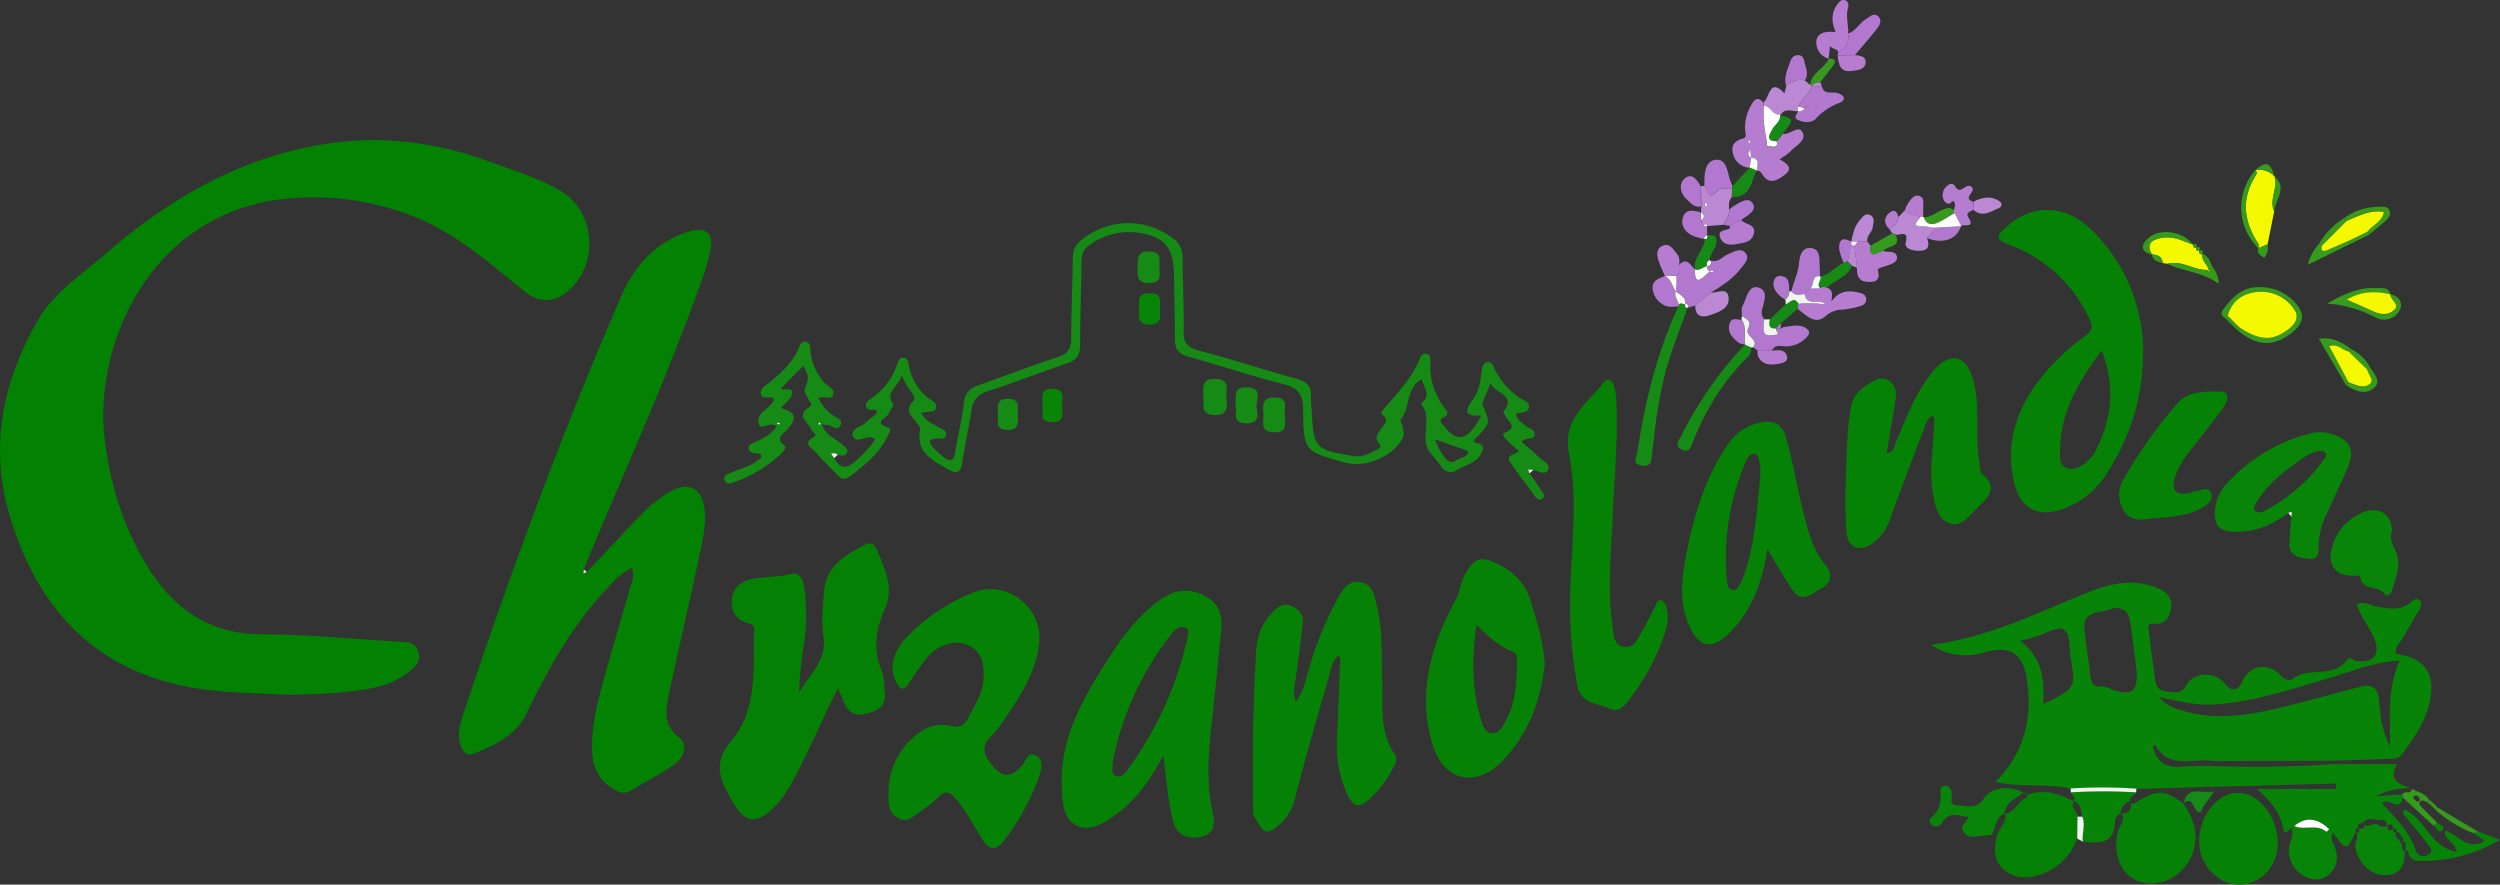
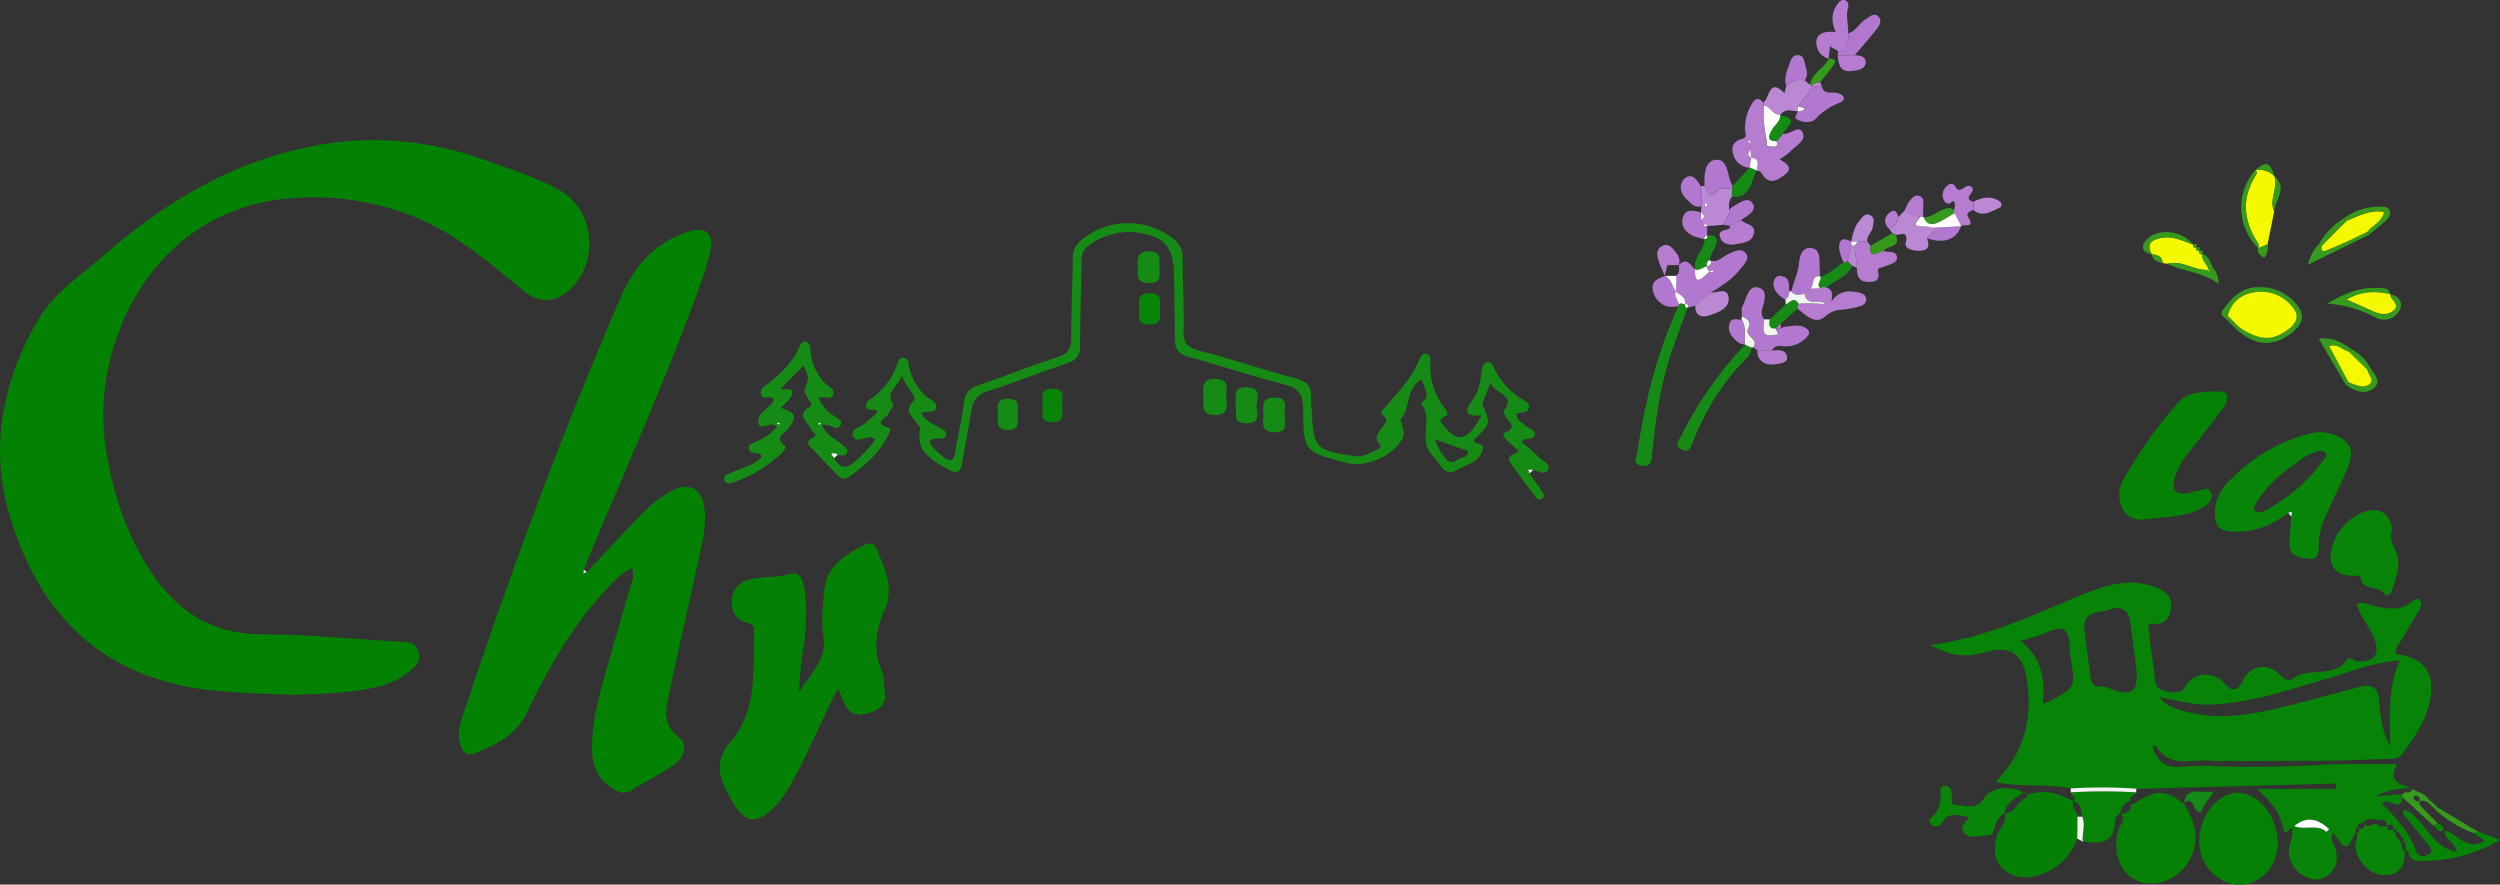
<svg xmlns="http://www.w3.org/2000/svg" width="195" height="69" fill="none">
  <rect width="100%" height="100%" fill="#333333" stroke="none" />
  <g clip-path="url(#a)">
    <path d="M22.808 54.2c-2.932-.136-5.255-.152-7.551-.525C7.454 52.406 2.966 47.525.783 40.32-.841 34.96.17 29.852 2.908 25.053c1.278-2.231 3.454-3.624 5.34-5.263 4.942-4.295 10.467-7.497 17.07-8.553 4.45-.71 8.763-.152 12.949 1.402 1.819.674 3.696 1.238 5.396 2.206 2.865 1.633 3.107 6.001.453 8.01-1.012.765-2.165.717-3.186-.106-2.993-2.428-5.867-4.993-9.652-6.225a21.21 21.21 0 0 0-9.5-.962C11.45 16.94 7.292 27.214 8.17 34.277c.432 3.481 1.42 6.79 3.263 9.798 2.045 3.338 4.827 5.4 9.022 5.402 3.617 0 7.231.383 10.848.586.572.03 1.067 0 1.309.753.241.753-.138 1.09-.55 1.448-1.456 1.275-3.297 1.517-5.113 1.706-1.574.173-3.167.182-4.14.23ZM45.773 44.621c1.415-1.5 2.819-3.01 4.253-4.495a10.155 10.155 0 0 1 2.18-1.745c1.473-.86 2.553-.343 2.751 1.35.126 1.135-.113 2.261-.348 3.363-.77 3.627-1.624 7.24-2.388 10.866-.266 1.266-.63 2.523.777 3.588.648.489.366 1.563-.398 2.082-1.104.75-2.293 1.372-3.44 2.064a1.073 1.073 0 0 1-1.143-.06c-1.241-.647-1.795-1.71-1.835-3.06-.052-2.125.505-4.155 1.077-6.177.636-2.249 1.29-4.492 1.947-6.738.19-.435.22-.923.086-1.378-.69.371-1.3.87-1.8 1.47-2.753 2.873-4.679 6.3-6.385 9.827-.88 1.821-2.427 2.483-4.057 3.175-.758.325-1.015-.261-1.171-.822-.202-.729 0-1.44.217-2.125 3.693-11.048 7.693-21.984 12.349-32.678 1.076-2.47 2.712-4.27 5.35-5.087 1.172-.36 1.86.125 1.645 1.333a18.344 18.344 0 0 1-.85 2.896c-2.586 7.208-5.745 14.192-8.701 21.261-.122.304-.235.607-.355.91l-.036.304.275-.124Z" fill="#038103" />
    <path d="M182.03 59.603h4.941c-.749 1.363.266 1.578 1.135 1.894h.021a5.26 5.26 0 0 0-2.804.607l2.079-.146a.518.518 0 0 0 0 .222c-.171 1.296-1.122-.091-1.602.473 1.034 1.15 2.162 2.216 2.642 3.734a.624.624 0 0 0 .388.361.64.64 0 0 0 .529-.058c.575-.282.141-.643-.031-.883-.501-.683-1.07-1.317-1.592-1.985-.147-.188-.502-.38-.153-.665 1.559.698 1.953 2.89 4.042 3.296-.162-.84-.997-.94-.918-1.675 1.046.33 1.728 1.62 3.095.81l-.918-.646.434-.08 1.688.644a11.737 11.737 0 0 1-6.399 1.64.77.77 0 0 1-.731-.543c.028-.174-.061-.25-.223-.265v.018l-.024-.689-.187-.285c-.217-.121-.19-.5-.529-.492.034-.194-.037-.285-.241-.237-.031-.33-.159-.464-.474-.236h-.016c0-.55-.385-.474-.73-.47-.346.002-.829-.24-1.113.236l.024-.015c-.254.079-.611.09-.382.513l.018-.025c-.305-.145-.263.092-.269.265l.019-.028c-.728 1.494-.728 1.494-1.771.061l-.305-.285c-.844-.786-1.734-1.072-2.725-.246l-.189.188c-.22-.07-.495.829-.685-.06-.245-1.133-.902-2.037-2.036-3.012h6.157v-.422l-15.556.413a38.569 38.569 0 0 0-5.13-.015c-1.899-.437-3.877-.07-5.87-.525 2.314-2.298 2.916-5.054 2.446-8.07-.306-2.004-1.392-2.602-3.321-2.028-1.428.425-2.751.252-4.179-.59 4.415-.558 8.184-2.427 12.055-4.009 1.835-.737 3.614-1.214 5.54-.47.755.288 1.281.765 1.162 1.62-.104.741-.489 1.3-1.367 1.215-.51-.049-.397.28-.367.537.159 1.32.329 2.635.508 3.946.08.607.55.777 1.049.828.498.052 1.009.131 1.351-.5.575-1.06 2.214-1.126 2.981-.183.569.699 1.049.644 1.428-.17.587-1.247 1.984-1.48 2.959-.437.306.34.704.456.954.261 1.254-.974 3.195.025 4.253-1.499.205-.303.496.118.771.137 1.33.09 1.816-.532 1.333-1.76-.364-.93-1.086-1.688-1.352-2.7.591-.254 1.049.12 1.529.198.917.152 1.859.355 2.672-.328.196-.163.401-.373.63-.212.278.191.196.504.046.762-.422.731-.871 1.45-1.284 2.191-.229.407-.657.74-.553 1.29 2.21.243 3.121 1.54 2.629 3.758-.339 1.536-1.223 2.79-2.14 4.034-.306.4-.694.367-1.092.382-1.421.055-2.843.097-4.28.143l-9.322.027c-1.56-.267-3.461.701-4.562-1.241 0-.019-.144.036-.211.054.284 1.257 1.049 1.779 2.348 1.624.73-.052 1.461-.069 2.192-.048 3.196.115 6.395.066 9.585-.15Zm4.391-1.396c.03-2.362-.223-4.529.758-6.678-1.999.091-3.724.835-5.503 1.357-3.03.892-6.023 1.927-9.225 2.073-1.305.06-2.549-.304-4.023-.583.569.729 1.223.871 1.807 1.053 2.372.72 4.754.431 7.099-.109 2.25-.519 4.47-1.162 6.708-1.736.917-.237 1.462 0 1.529 1.068.101 1.142.196 2.301.85 3.555Zm-19.763-5.913c-.144-1.096-.306-2.45-.505-3.8-.131-.953-.835-1.26-1.587-.962-.752.297-2.14.06-1.978 1.557.129 1.199.306 2.389.459 3.584.064.501.137.938.853.88.336-.024.691.189 1.039.304 1.364.4 1.813.067 1.719-1.563Zm-7.286 2.629c2.528-1.242 2.55-1.245 2.14-3.597-.138-.78.043-1.879-.578-2.237-.446-.255-1.394.346-2.119.561l-1.223.343c1.728 1.324 1.89 3.023 1.771 4.93h.009Z" fill="#078307" />
    <path d="M65.362 53.7c-1.382 2.628-2.376 5.235-3.776 7.645a7.403 7.403 0 0 1-1.587 1.98c-1.046.882-1.899.737-2.62-.402-.236-.376-.45-.764-.66-1.156-.737-1.366-.893-2.547.28-3.928 2.14-2.504 1.704-5.685 1.835-8.683.025-.529-.459-.51-.758-.638-.792-.346-1.064-.938-.985-1.751.02-.367.161-.717.402-.995.242-.279.57-.47.931-.544 1.052-.303 2.14-.152 3.235-.455.856-.24 1.052.728 1.116 1.396a16.64 16.64 0 0 1-.073 4.107 29.349 29.349 0 0 0-.373 3.739c.795-1.396 2.189-2.51 1.902-4.38-.18-1.171-.046-2.34.045-3.505.16-1.98 1.636-2.839 3.186-3.643.523-.27.804.067.957.434.612 1.482 1.336 2.953.581 4.626-.7 1.56-.917 3.141-.217 4.796.214.497.156 1.107.232 1.666.141 1.065-.574 1.42-1.406 1.648-.832.228-1.437-.021-1.767-.844-.135-.328-.284-.658-.48-1.114Z" fill="#048104" />
    <path d="m119.298 36.914.966 1.394c.147.212.281.437 0 .607-.205.127-.388 0-.517-.176-.648-.88-1.314-1.745-1.929-2.647-.446-.653.376-.583.636-.91-.306-.286-.611-.556-.896-.83-.177-.166-.443-.497-.223-.585 1.15-.446.266-.91.061-1.357-.052-.109-.159-.282-.119-.328 1.07-1.299-.755-1.39-1.006-2.215-.186.452-.376.91-.556 1.363-.043.109-.107.252-.071.343.593 1.41.612 1.41-.351 2.428-.208.224-.645.452.052.607.223.045.382.2.324.425-.257 1.026-1.245 1.171-1.994 1.608a.859.859 0 0 1-1.268-.252 7.78 7.78 0 0 0-.673-.856c-1.189-1.162.134-2.868-.917-4.052.917-.625.195-1.265.088-1.903-1.281.686-.862 2.21-1.651 3.145-.085.103.453.926.123 1.517-.737 1.348-2.853 2.27-4.373 1.861-3.268-.88-3.329-.88-3.363-4.21 0-1.187-.428-1.65-1.559-1.936-2.476-.629-4.892-1.445-7.365-2.125-.75-.21-1.077-.58-1.073-1.354 0-1.696-.046-3.39-.074-5.087-.037-2.124-.767-2.956-2.846-3.247a5.247 5.247 0 0 0-3.798 1.007c-.504.35-.562.829-.568 1.375-.03 2.125-.11 4.283-.11 6.423 0 .768-.288 1.15-1.025 1.396-2.076.692-4.112 1.518-6.194 2.176-.832.267-1.144.735-1.263 1.518-.202 1.354-.51 2.695-.712 4.049-.11.747-.431.926-1.055.552-1.223-.728-2.626-1.335-2.213-3.196.027-.133-.2-.303-.306-.48-.306-.515-1.04-.852-.227-1.69.337-.343-.611-1.062-.917-2.006-.287.971-1.357 1.296-.654 2.282.07.097-.288.45-.37.71-.107.346-1.3.702 0 1.102.278.088 0 .492-.12.74-.663 1.303-1.748 2.201-2.898 3.054-.446.328-.727.176-1.036-.158-.554-.591-1.144-1.153-1.673-1.766-.278-.325-1.042-.656-.088-1.156.306-.155-.138-.356-.208-.547-.211-.589-1.312-1.117-.098-1.82.23-.134-.083-.429-.168-.638-.086-.21-.355-.456-.233-.774.325-.862.322-.862-.131-1.767l-1.746 1.758c.083.248 1.095-.225.844.522-.131.385-.556.674-.85 1.013 1.18.37 1.281.695.569 1.621-.306.383-1.12.692-.245 1.342.14.106-.122.43-.306.607a10.41 10.41 0 0 1-3.607 2.2c-.27.094-.612.25-.768-.07-.232-.449.248-.537.496-.652.804-.367 1.709-.537 2.348-1.214-.025-.389-.349-.243-.548-.304-.198-.06-.4-.118-.44-.349-.055-.321.214-.382.431-.485.645-.304 1.297-.607 1.737-1.233-.477-.5-1.263.389-1.407-.267-.19-.844.918-1.123 1.202-1.845-.205-.44-.978.142-1.021-.498-.034-.461.45-.64.746-.892.899-.768 1.767-1.551 2.235-2.674.088-.213.196-.498.492-.459.367.046.376.395.395.659a4.212 4.212 0 0 0 1.06 2.516c.273.304.918.483.685 1.014-.17.404-.74 0-1.11.206a3.04 3.04 0 0 0 1.171 1.381c.257.195.786.334.508.796-.232.385-.575 0-.868-.046-.147-.027-.306-.042-.56-.076.306.89 1.113 1.13 1.645 1.627.165.155.443.28.324.57-.15.371-.474.201-.743.183a.433.433 0 0 0-.51-.079l.238.325c.514.938 1.064.828 1.767.154a9.146 9.146 0 0 0 1.446-1.602 1.44 1.44 0 0 0-.272-.155c-.498-.115-1.223.492-1.449-.064-.272-.652.663-.743 1.021-1.126.27-.303.679-.443.86-.843-.227-.304-.799.081-.878-.407-.061-.383.324-.522.569-.71a5.394 5.394 0 0 0 1.8-2.39c.107-.285.178-.734.575-.676.398.058.355.486.434.795.209.87.679 1.655 1.349 2.252.287.258.853.395.736.86-.116.464-.724.19-1.155.424.33.607.917.829 1.455 1.132.245.14.572.25.468.607-.083.283-.394.234-.63.231-.8 0-.71.328-.306.768.222.235.462.452.719.65.526.415.832.373.945-.377.195-1.275.532-2.531.67-3.812.085-.838.51-1.169 1.222-1.415 2.03-.7 4.03-1.502 6.075-2.155.86-.273 1.08-.707 1.076-1.544 0-2.061.108-4.12.123-6.18a1.741 1.741 0 0 1 .795-1.518 5.709 5.709 0 0 1 6.916-.103 1.781 1.781 0 0 1 .86 1.606c-.001 1.897.115 3.797.075 5.694-.021.947.334 1.299 1.223 1.532 2.51.662 4.984 1.47 7.485 2.159.813.224 1.311.558 1.223 1.472-.003.322.015.645.055.965.15 3.035.247 3.135 3.277 3.624.701.112 1.26-.212 1.835-.507.18-.091.373-.237.162-.461-.434-.459-.101-.795.144-1.166.244-.37.675-.607.107-1.074-.248-.21.14-.492.305-.695.97-1.139 2.006-2.231 2.584-3.643.085-.206.192-.491.504-.437.379.067.352.404.343.674a5.31 5.31 0 0 0 1.076 3.515c.168.222.419.543.061.713-.611.286-.254.504-.04.78 1.031 1.308 1.835 1.099 2.89-.87-1.44.13-1.281-.42-.642-1.279.44-.592.532-1.341.651-2.06.049-.304.046-.72.419-.802.422-.091.498.33.636.607a5.837 5.837 0 0 0 1.914 2.158c.281.2.782.304.724.729-.07.513-.651.352-.993.522.03.485.428.658.715.925s.786.255.715.723c-.07.467-.657.121-1.005.534.458.407.944.798 1.378 1.241.285.289.951.49.639 1.002-.235.386-.743 0-1.131-.045l-.409-.022.131.28Zm-7.368-2.65a4.16 4.16 0 0 0 .853 1.518c.305.41.611.243.941.055.33-.188.762-.182.798-.607 0-.085-.51-.222-.792-.325-.538-.188-1.082-.382-1.8-.64Zm-48.054-1.29c-.015.025-.046.059-.04.077.046.106.107.109.156 0 0-.019-.015-.061-.037-.076-.021-.015-.048 0-.076 0h-.003Zm-3.122.15.089-.089a.735.735 0 0 0-.165-.075c-.018 0-.052.048-.08.075l.156.089Z" fill="#158A15" />
-     <path d="M90.735 58.938c-.917 1.66-1.892 3.224-3.412 4.374-.981.744-2.14 1.618-3.299 1.105-1.158-.513-1.168-2.019-1.204-3.22-.113-3.643 1.63-6.678 3.5-9.61 1.15-1.806 2.404-3.542 4.208-4.82 1.1-.79 2.204-.91 3.418-.304 1.155.583 1.434 1.551 1.308 2.732-.257 2.428-.483 4.893-.752 7.336-.25 2.289-.43 4.553.089 6.854.171.747.171 1.615-.804 1.857-1.156.289-2.043-.182-2.281-1.168-.416-1.673-.529-3.394-.77-5.136Zm-3.974.55c.076.437-.12.834.238 1.016.407.207.704-.136.918-.412a27.503 27.503 0 0 0 4.68-10.238c.062-.286.205-.738-.122-.886-.48-.216-.856.17-1.128.512a23.5 23.5 0 0 0-4.574 10.014l-.012-.006ZM101.073 54.728c.684-.91.776-1.763 1.021-2.543a27.036 27.036 0 0 1 1.999-5.045c.441-.798.884-1.882 1.951-1.748 1.171.146 1.223 1.381 1.437 2.295.388 1.784.26 3.615.33 5.43.077 1.948-.254 3.967.982 5.73.269.389.018.792-.172 1.135a9.338 9.338 0 0 1-1.666 2.228c-.932.91-1.428.792-1.954-.437a9.081 9.081 0 0 1-.715-3.897c.064-2.018.162-4.034.235-6.05 0-.215.123-.46-.119-.685-.535.455-.611 1.126-.773 1.718-.918 3.174-1.835 6.346-2.654 9.545a3.915 3.915 0 0 1-1.67 2.292c-.819.559-1.085-.48-1.446-.947-.186-.243-.107-.701-.113-1.062-.082-3.916 0-7.831.223-11.744.07-1.256.416-2.337 1.352-3.247.425-.413.813-.668 1.379-.443.611.245 1.015.689.917 1.396-.193 1.6-.388 3.199-.633 4.79-.084.43-.054.874.089 1.29ZM69.315 61.682c.01-.802.193-1.593.535-2.32a5.662 5.662 0 0 1 1.45-1.896c.8-.71 1.764-1.11 2.806-.844.832.213 1.144-.106 1.486-.75.495-.928 1.052-1.82 1.122-2.904.07-1.084-.064-2.125-1.223-2.665-.95-.44-2.4 0-3.161.968a20.75 20.75 0 0 0-1.407 1.98c-.47.761-.752.485-1.055-.113-.513-1.014-.232-2.283.829-3.418a14.792 14.792 0 0 1 5.213-3.493c2.587-1.075 5.46 1.162 5.14 3.982-.254 2.24-1.462 4.073-2.691 5.882a7.374 7.374 0 0 1-1.046 1.339c-.831.755-.575 1.435 0 2.176.841 1.093 1.529 1.105 2.446.058.275-.322.388-1.084 1.028-.744.638.34.467.98.305 1.518a18.093 18.093 0 0 1-2.83 5.178c-.551.734-1.092.722-1.606-.094-.688-1.09-1.272-2.25-2.116-3.242-.443-.525-.835-.668-1.373-.088-.402.4-.847.755-1.326 1.06-.55.379-1.083 1-1.835.543-.752-.459-.737-1.2-.69-2.113ZM167.156 27.663a17.029 17.029 0 0 1-2.688 9.042 6.747 6.747 0 0 1-3.668 3.035c-1.835.607-3.156-.048-3.648-1.912-.746-2.835-.052-5.43 1.608-7.791a17.44 17.44 0 0 1 3.883-3.834c.569-.425.63-.747.306-1.38a11.087 11.087 0 0 0-6.164-5.71c-1.183-.455-1.159-.659-.168-1.518 2.067-1.763 4.614-1.605 6.635.453a13.275 13.275 0 0 1 2.937 4.413c.671 1.652 1 3.421.967 5.202Zm-3.22-.343c-1.834 2.507-3.277 4.902-3.253 7.892 0 .461-.076 1.053.474 1.28.551.228 1.119-.054 1.563-.427.283-.228.521-.506.703-.82 1.284-2.461 1.611-5.008.513-7.925ZM147.16 35.351c.633-.075.593-.573.737-.91.703-1.627 1.315-3.297 2.342-4.763.266-.405.574-.782.917-1.126 1.025-.97 2.043-.75 2.569.544.322.875.482 1.8.474 2.731.042 1.451-.059 2.908.204 4.347.052.27.031.65.199.792 1.321 1.105.407 1.9-.376 2.65-.593.567-1.18 1.493-2.097 1.214-1.04-.304-1.19-1.445-1.367-2.389-.306-1.727.052-3.457.08-5.187 0-.264.119-.54-.083-.838-.501.258-.584.753-.746 1.178-.874 2.295-1.767 4.583-2.587 6.896a3.726 3.726 0 0 1-1.388 1.9c-.954.686-1.923.334-2.008-.868a35.22 35.22 0 0 1-.049-4.11c.079-1.89.049-3.794.4-5.663.205-1.108 1.079-1.712 1.978-2.125.85-.377 1.645.394 1.511 1.375-.202 1.448-.474 2.877-.71 4.352ZM137.866 42.827c-.398 2.498-1.159 4.68-2.862 6.435-1.495 1.539-2.559 1.287-3.363-.747-.612-1.572-.492-3.169-.202-4.765.563-3.105 1.394-6.122 3.143-8.802.664-1.023 1.529-1.776 2.773-1.998.945-.166 1.621.058 1.939 1.127.504 1.705.779 3.457 1.198 5.178.419 1.72.758 3.45 1.948 4.886.495.608.422 1.342-.343 1.737-.764.394-1.528 1.253-2.308.115-.648-.968-1.214-1.979-1.923-3.166Zm-.578-5.603a5.365 5.365 0 0 0 0-.965c-.055-.304-.147-.771-.34-.84-.415-.15-.654.303-.779.606a18.758 18.758 0 0 0-1.468 9.215c.022.27.043.726.441.774.397.049.519-.346.657-.622a7.1 7.1 0 0 0 .434-1.126c.682-2.298.844-4.677 1.055-7.042ZM125.829 39.482c-.123 3.181-.499 6.374-.028 9.55.089.606.095 1.298.865 1.42.771.121 1.028-.55 1.327-1.054.41-.692.743-1.43 1.129-2.124.103-.194.165-.553.467-.437a.853.853 0 0 1 .407.555 3.574 3.574 0 0 1-.116 1.912 16.869 16.869 0 0 1-2.691 5.118c-.403.525-.828 1.214-1.684.828-.918-.422-2.202-.328-2.468-1.77a34.905 34.905 0 0 1-.553-7.587c.116-3.509.581-7.051-.104-10.511-.535-2.693 1.425-3.894 2.703-5.549.333-.428.681-.151.801.252.119.425.184.862.195 1.302.11 2.693-.116 5.394-.25 8.095ZM120.49 51.8c-.305 2.777-1.253 5.463-3.332 7.588-2.079 2.124-4.586 1.517-5.424-1.33-1.205-4.034-.113-7.715 1.795-11.23.357-.656.385-1.372.736-2.013.707-1.28 1.223-1.475 2.523-.837 1.25.607 2.164 1.478 2.593 2.868.498 1.575.984 3.144 1.109 4.953Zm-5.326-3.084c-.373 2.7-.379 5.135.386 7.52.131.405.275.912.813.95.538.04.767-.397.99-.785.918-1.573.96-3.306.967-5.048a.528.528 0 0 0-.38-.543c-1.027-.422-1.846-1.132-2.776-2.094Z" fill="#058205" />
    <path d="M178.484 40.008c-1.336.998-2.782 1.596-4.516 1.444-.917-.082-1.171-.513-1.205-1.32a3.362 3.362 0 0 1 1.018-2.51 13.232 13.232 0 0 1 6.501-3.834 3.027 3.027 0 0 1 1.678.094c1.321.431 1.724 1.214 1.202 2.486-.523 1.272-1.147 2.49-1.691 3.746a5.537 5.537 0 0 0-.612 2.322c0 .607.028 1.256-.807 1.15-.688-.088-1.528-.197-1.477-1.232.034-.686.095-1.37.144-2.052l.028-.392-.263.098Zm-2.296-.037c.103-.005.206-.021.305-.048a13.504 13.504 0 0 0 4.816-4.135c.107-.145.238-.349 0-.528a.616.616 0 0 0-.575-.051c-.773.191-1.361.71-1.975 1.16a10.192 10.192 0 0 0-2.718 2.73c-.147.256-.492.723.147.872Z" fill="#088408" />
    <path d="M167.104 40.532c-.945.019-1.471-.449-1.709-1.28a2.261 2.261 0 0 1 .189-1.76 35.203 35.203 0 0 1 4.333-6.114c.776-.877 2.183-.856 3.323-.837.746 0 .508.795.199 1.214-.881 1.214-1.81 2.38-2.73 3.557a5.833 5.833 0 0 0-1.089 2.006c-.257.938.092 1.293 1.061 1.154.199-.028.388-.14.587-.152.407-.03.957-.443 1.187.115.229.559-.279.944-.759 1.214-1.446.783-3.072.656-4.592.883ZM170.302 62.663c.804 1.186 1.223 2.428.725 3.87-.612 1.723-2.41 2.731-4.048 2.26-1.511-.443-2.248-2.151-1.768-3.985.117-.443.649-.843.218-1.375l-.025.037c.715.018.917-.355.749-.99l-.027.028c.168.36.363.14.556.027 1.617-.96 2.156-.938 3.648.155l-.028-.027ZM177.664 65.786c-.021 1.79-1.314 3.196-2.962 3.214-1.734.018-3.217-1.6-3.165-3.457.055-2.025 1.514-3.758 3.107-3.697 1.593.06 3.02 1.897 3.02 3.94Z" fill="#058205" />
    <path d="M162.023 65.406a4.485 4.485 0 0 1-1.091 1.725c-.492.484-1.09.85-1.747 1.068-.948.33-1.935.367-2.782-.282-.951-.729-.878-1.737-.63-2.76.153-.58.792-.986.612-1.684.746-.076.954-.835 1.501-1.166.11-.066.306-.066.208-.285 1.317-.534 2.504-.097 3.669.486-.306.503.29.789.305 1.214a38.54 38.54 0 0 0-.045 1.684Z" fill="#048104" />
    <path d="M186.574 41.452c-.269.607.143 1.117.364 1.74.339.956-.089 2.018-.416 2.992-.049.155-.407.35-.496.188-.418-.755-1.66-.23-1.892-1.247-.067-.304-.352-.216-.612-.216-1.198 0-1.834-.634-1.721-1.742.104-.74.411-1.438.888-2.017a4.095 4.095 0 0 1 1.815-1.264c1.189-.34 2.051.28 2.07 1.566Z" fill="#088408" />
    <path d="M139.067 10.441c.545.097 1.223-.716 1.529-.13.342.655-.544 1.044-.954 1.517a5.005 5.005 0 0 1-.838.592c.514.304 1.132.656.404 1.214-.517.389-1.195.85-1.749-.03-.119-.191-.223-.322-.462-.276h.049c0-.401.239-.91-.474-.99l-.051-.637c-.211.303-.236.495.064.625-.04.252-.083.504-.126.756h.031a1.387 1.387 0 0 1-1.306-1.066c-.192-.67.095-1.034.78-1.214.336-.088.153-.494.147-.75a3.512 3.512 0 0 1 .471-1.836c.223-.41.507-.77.963-.203 0 .082.021.167.033.249a9.503 9.503 0 0 0 .22 2.732c.049.173-.076.5.193.461.187-.027.755.216.578-.407l.498-.607Zm-2.519.662-.092-.17c-.03.021-.088.042-.088.06.011.064.026.127.045.189l.135-.08Z" fill="#B57CD0" />
    <path d="m155.345 65.118-.969.106c-.446.043-.917.125-1.223-.325-.306-.449.205-.713.391-1.174-.807-.091-1.528-.465-2.067.452a.516.516 0 0 1-.633.256.513.513 0 0 1-.207-.132c-.306-.303 0-.525.183-.704.495-.464.538-1.05.554-1.666 0-.246-.095-.634.339-.643.333 0 .452.254.526.558.082.355-.321.947.489.974.74.025 1.471.337 2.03-.558.612-.965 2.391-1.035 3.308-.25-.165-.333-.33-.123-.498 0-.563.356-1.131.705-1.223 1.455-.722.303-.657 1.099-1 1.651Z" fill="#088408" />
    <path d="M131.638 24.006c-.462 1.271-.957 2.534-1.379 3.818-.804 2.461-1.119 5.014-1.397 7.573-.049.476-.031 1.035-.771.932-.835-.119-.434-.71-.373-1.114.593-3.904 1.529-7.716 3.195-11.322l.055-.054-.024-.08c.15-.2.333 0 .498-.039 0 .149-.043.361.245.267l-.049.019Z" fill="#158A15" />
    <path d="m178.765 64.617.19-.188c.795.37 1.764-.21 2.507.455 0 0 .143-.136.217-.21l.306.286c-.279.364-.034.701.094 1.017.306.783.275 1.517-.305 2.125a1.534 1.534 0 0 1-1.804.34 2.242 2.242 0 0 1-1.003-.765 2.208 2.208 0 0 1-.425-1.181c-.098-.656.425-1.217.223-1.879ZM184.357 64.174l-.024.015c.305.534.752-.064 1.103.112a.663.663 0 0 0 .74.122h.016c.036.325.171.443.473.237l.034.288.208-.052c-.242.422.306.538.342.85.19.17-.03.607.398.607v-.018l-.101.058.024.115c0 1.09-.437 1.776-1.617 1.751-1.131-.02-2.14-1.12-2.238-2.267-.031-.382.33-.744.028-1.12l-.019.027c.333.158.306-.06.269-.264l-.018.025c.321-.007.581-.076.382-.486Z" fill="#088408" />
    <path d="M166.618 61.803c-.098.283-.566.304-.492.705l.027-.028a1.026 1.026 0 0 0-.749.99l.025-.037a.684.684 0 0 0-.456.632c-.049 1.803-1.254 1.727-2.516 1.587-.077-.65.235-1.305-.037-1.952-.131-.455-.061-1.022-.679-1.214.233-.33-.177-.449-.229-.686 1.7-.1 3.405-.098 5.106.003Z" fill="#078307" />
    <path d="M130.944 20.682c.645-.686.917.04 1.287.346h-.034c-.027 2.058 1.327-.516 1.44.219 0 0-.526.018-.486-.462v.018c.266-.075.416-.209.248-.497h-.028c.612.233.954-.274 1.407-.474.452-.2 1.048-.564 1.412-.048.306.437-.189.874-.48 1.244-.611.777-1.434 1.287-2.262 1.794l-1.208 1.008-.593.176.04-.028c.024-.185-.04-.288-.245-.267.086-.564-.404-.72-.725-.995v.018c0-.41 0-.82.025-1.23.297-.218.229-.524.202-.822ZM138.878 25.62c.108-.056.223-.097.342-.124.612-.067 1.223-.258 1.752.18a.36.36 0 0 1 .108.413.36.36 0 0 1-.083.126 2.185 2.185 0 0 1-1.835.798c-.471-.051-.743-.078-.957.344l-1.128-.025-.306-.23c.492-.662-.721-.884-.397-1.479.324-.594-.132-.752-.508-.968 0-.276-.058-.607.064-.82.306-.552.419-1.599 1.202-1.414.841.204.462 1.126.306 1.74a.812.812 0 0 0 .186.75c-.034.268-.048.539-.043.81.049.643.612.406.918.397.446-.018 0-.321.042-.494v-.025l.337.021Zm-1.85-1.059-.086-.042v.07l.086-.028Z" fill="#B277CE" />
    <path d="M177.389 16.481c-.174.86-.345 1.721-.52 2.583l-.727.304c.113-.27-.074-.458-.193-.662-.957-1.62-1.076-3.25-.073-4.905.092-.155.247-.337.033-.525a1.615 1.615 0 0 1 1.505.483c.305.898-.453 1.809-.025 2.722Z" fill="#F5F900" />
    <path d="M136.6 27.099a1.08 1.08 0 0 1-.062.41 1.078 1.078 0 0 1-.216.354c-1.926 1.852-3.25 4.092-4.256 6.535-.156.383-.242.975-.884.671-.642-.303-.199-.765-.03-1.108a29.618 29.618 0 0 1 4.974-7.102l-.024.018.498.222Z" fill="#158A15" />
    <path d="M142.504 22.446c.446.145.44.5.339 1.09.612-.893 1.355-.887 2.11-.72.266.058.587.155.611.495.025.34-.232.506-.51.582-.426.123-.862.21-1.303.261-.5-.008-.985.172-1.357.504-.813.74-1.529-.094-2.202-.585.022-.125.043-.25.062-.374a11.015 11.015 0 0 1 2.097.046c-.459-.525-1.452.242-1.624-.817l.456-.43.792-.031a.498.498 0 0 1 .529-.021Z" fill="#B57CD0" />
    <path d="m169.052 20.576-.367-.058c-.031-.54-.416-.637-.85-.68-.437-.789-.098-1.105.7-1.278.935-.203 1.7.225 2.513.51 0 .189.077.264.257.252-.018.182.055.277.251.252-.025.191.033.304.25.255-.113.52.407.792.486 1.238-1.134.067-2.1-.807-3.24-.491Z" fill="#F5F900" />
    <path d="M142.648 4.577a1.265 1.265 0 0 1-.881-.765c-.33-.95.184-1.466 1.425-1.302-.34-.762-.379-1.496.116-2.167.144-.191.306-.407.593-.328.288.08.306.398.242.607-.187.674.049 1.33.015 1.991.067.659-.101 1.193-.777 1.463-.073-.303-.489-.224-.639-.504l-.11 1.02.016-.015Z" fill="#B57CD0" />
    <path d="M173.595 24.85c-.242-.18-.456-.353-.205-.687.694-.934 1.458-1.766 2.752-1.763a3.67 3.67 0 0 1 1.774.371 3.64 3.64 0 0 1 1.375 1.174c.544.777.159 1.472-.511 1.997-1.452 1.138-2.727 1.078-4.246-.176l.217-.179c1.583.996 2.543 1.02 3.748.097.538-.41.874-.953.449-1.55a3.07 3.07 0 0 0-1.276-1.093 3.101 3.101 0 0 0-1.665-.262c-1.091.122-1.944.698-2.238 1.855l-.174.215Z" fill="#369A1D" />
    <path d="M146.888 19.577c.389.137 1.046-.079 1.08.513.024.413-.545.525-.918.674-.217.091-.626.118-.571.346.195.783-.202.91-.826.877-.697-.048-.832-.519-.81-1.098-.067-.57-.133-1.137-.196-1.703l.233-.331.767-.015.251.303c-.126 1.196.581.45.99.434Z" fill="#B57CD0" />
    <path d="M137.584 8.229c0-.082-.021-.167-.033-.25.495-.348.44-1.96 1.636-.704.048-.19.094-.379.143-.567a1.536 1.536 0 0 1 1.443-.443l.422.364a.108.108 0 0 1 .11.042c-.131.686-.798 1.035-1.061 1.64v.37c-.492 0-1.067-.304-1.391.349l-.039-.07c-.557.015-.71-.67-1.23-.731ZM135.083 15.38c-.278.282-.207.64-.223.977.071.467-.26.795-.434 1.178l-1.266.1v.015c-.113-.237-.22-.216-.305 0l-.175-.498c.361-.21.272-.413 0-.607 0-.155.016-.304.022-.458 0-.522-.016-1.044-.025-1.566l.279-.022c.266.28.238 1.248.996.374.269-.304.765-.11 1.153-.158l-.022.665Zm-2.066.44c-.022.075-.068.151-.049.209.033.112.104.11.156 0 0-.03.036-.085.024-.103a.584.584 0 0 0-.122-.106h-.009ZM150.31 18.579c.165.464.192.91-.441.971-.532.058-1.348-.11-1.223-.607.239-1.026-.394-.592-.773-.638l-.288-.115c-.073-.11-.143-.218-.214-.328.358-.218.673-.47.697-.934l.499-.504c.336.303.779.364 1.198.473-.058.276-.917.753.196.738.272.016.543.058.807.124.11.425-.26.577-.458.82Z" fill="#BB89D3" />
    <path d="M140.244 8.31c.263-.607.918-.953 1.061-1.639l.043.046.761.033c.184.677.774.386 1.199.504a.817.817 0 0 1 .489.304c.101.197-.104.385-.287.455a4.764 4.764 0 0 0-1.877 1.247c-.325.356-1.006.331-1.48.046-.26-.158.027-.425.104-.634.208 0 .419 0 .495-.252l.33-.088-.061-.097-.272.182-.505-.107Z" fill="#B277CE" />
    <path d="M93.863 30.962c0-.698-.183-1.399.88-1.41 1.297-.016.848.91.918 1.535.07.625.135 1.311-.917 1.284-1.208-.021-.792-.862-.88-1.409ZM96.364 31.645c.086-.695-.25-1.472.88-1.435 1.358.045.68 1.023.777 1.596.098.574.224 1.214-.807 1.214-1.272-.03-.627-.965-.85-1.375ZM100.238 32.44c-.061.59.257 1.275-.798 1.282-1.195 0-.871-.787-.896-1.406-.024-.619-.171-1.332.887-1.311 1.241.024.636.94.807 1.436Z" fill="#158A15" />
    <path d="m141.201 22.497-.455.431c-.367.064-.746.182-1.027-.197.18-.759.553-1.451.611-2.258.043-.49.226-1.248.991-1.12.645.109.587.767.611 1.277.022.32.018.638.028.957v-.034c-.734-.097-.407.695-.759.944Z" fill="#B277CE" />
    <path d="M153.936 16.375c-.285.085-.612.273-.419.558.59.911-.33.514-.566.702v.015l-.517-1.026a.382.382 0 0 1-.027-.2c.027-.195.125-.416.064-.577-.141-.373-.278.036-.428.04-.306 0-.419-.213-.489-.444a.912.912 0 0 1 .336-.956c.223-.215.489-.185.612.049.409.765.889-.407 1.314.076.331.373-.801.834.104 1.126.009.212.013.425.016.637Z" fill="#B57CD0" />
    <path d="M186.442 22.959c.777.14 1.006.755.707 1.283a1.369 1.369 0 0 1-1.89.498 9.53 9.53 0 0 0-3.742-1.062c1.324-.759 2.513-1.29 3.88-1.214.388.024.917-.112 1.048.507-1.152-.264-2.271-.258-3.393.419.736.318 1.409.607 2.06.91.56.267 1.147.325 1.602-.073.545-.494-.299-.82-.272-1.268Z" fill="#369A1D" />
    <path d="M90.479 24.07c-.028.558.22 1.238-.795 1.247-1.015.009-.838-.64-.829-1.214.01-.574-.223-1.214.801-1.233 1.024-.018.807.626.823 1.2Z" fill="#088408" />
    <path d="M90.442 20.825c-.021.607.223 1.265-.816 1.256-.957 0-.9-.552-.89-1.183.009-.632-.116-1.309.917-1.293 1.033.015.737.734.789 1.22Z" fill="#158A15" />
    <path d="M143.381 4.073c.676-.27.844-.804.777-1.463.611-.185.865-.813 1.382-1.12.306-.179.611-.534.954-.221.342.312.119.7-.098.98-.547.701-1.14 1.369-1.718 2.049l-1.339.03.042-.255Z" fill="#B277CE" />
    <path d="M81.303 31.645c.077-.573-.269-1.317.777-1.32 1.046-.003.77.735.761 1.275-.009.54.324 1.369-.82 1.33-1.097-.04-.556-.841-.718-1.285Z" fill="#088408" />
    <path d="M135.093 14.718c-.389.049-.884-.152-1.153.158-.758.874-.731-.094-.997-.374v-.242c0-.744.052-1.688.872-1.794.819-.106.917.856 1.103 1.502.055.188.15.367.224.553a.562.562 0 0 1-.049.197Z" fill="#B277CE" />
    <path d="M79.386 32.177c.04.78.123 1.362-.77 1.365-1.03 0-.755-.737-.777-1.287-.021-.549-.153-1.156.78-1.15 1.04.015.724.74.767 1.072Z" fill="#158A15" />
    <path d="m132.231 23.83 1.208-1.008c.501.046 1.314-.461 1.394.392.079.852-.789 1.147-1.477 1.378-.636.215-1.143.063-1.125-.762Z" fill="#BB89D3" />
    <path d="M135.811 17.155c.306.395 1.223.304.975 1.13-.201.655-.874.66-1.403.764-.529.103-1.042-.015-1.223-.555-.186-.607.489-.474.761-.692a.118.118 0 0 0 .025-.1.268.268 0 0 0-.077-.092l.942-.455Z" fill="#B57CD0" />
    <path d="m130.944 23.76.024.079-.055.054c-.434.034-.868.116-1.263-.179a1.603 1.603 0 0 1-.752-1.274c0-.608.535-.714.957-.911.52.246.557.829.869 1.214v-.018c-.187.4.183.683.22 1.035Z" fill="#B277CE" />
-     <path d="M129.858 21.52c-.14-.328-.305-.65-.418-.984-.196-.51-.349-1.105.259-1.372.551-.24.844.334 1.15.69a.975.975 0 0 1 .098.816c.027.303.095.607-.193.835l-.896.015Z" fill="#B57CD0" />
+     <path d="M129.858 21.52c-.14-.328-.305-.65-.418-.984-.196-.51-.349-1.105.259-1.372.551-.24.844.334 1.15.69a.975.975 0 0 1 .098.816l-.896.015Z" fill="#B57CD0" />
    <path d="m132.674 17.161.175.498h.305v-.015.756-.022c-.156.022-.284.07-.244.27h.046a6.2 6.2 0 0 1-.817-.215c-.611-.255-1.045-.74-.89-1.402.178-.75.811-.644 1.392-.468.03.185.03.392.033.598ZM132.665 14.524c0 .522 0 1.044.025 1.566-.536.151-.823-.27-1.129-.543-.513-.462-.63-1.196-.177-1.606.572-.52.981.085 1.281.583ZM140.773 6.265a1.538 1.538 0 0 0-1.443.443c-.214-.659.086-1.248.285-1.842.1-.304.281-.608.681-.562.401.046.419.4.499.704.107.422.272.84-.022 1.257Z" fill="#B277CE" />
    <path d="M175.916 13.267c.214.188.058.37-.034.525-1.003 1.654-.884 3.284.073 4.905.12.203.306.392.193.662a4.446 4.446 0 0 1-1.328-3 4.442 4.442 0 0 1 1.096-3.092Z" fill="#369A1D" />
    <path d="M142.504 22.446a.5.5 0 0 0-.523.02c-.385-.303.128-.606 0-.928v.049c.722-.17 1.174-.79 1.816-1.084l.306-.137.348.362c-.336.904-1.336 1.074-1.947 1.718Z" fill="#158A15" />
    <path d="M187.399 62.195a.488.488 0 0 1 0-.222c.101-.367.734.07.725-.47h-.022c.453.303 1.071.343 1.361.886l-.165.17c-.147-.04-.33-.155-.434-.106-.251.118-.141.328 0 .473.406.425.828.838 1.244 1.257l-.263.243-2.446-2.231Zm1.33.118a.305.305 0 0 0-.342-.245.144.144 0 0 0-.08.022.138.138 0 0 0-.021.217.576.576 0 0 0 .272.21c.113.012.214-.052.171-.204ZM182.981 30.03l-2.116-3.611c1.071-.137 1.804.273 2.501.795l-.177.197c-.489-.076-.825-.64-1.507-.41l1.504 2.82-.205.21Z" fill="#369A1D" />
    <path d="m135.811 17.155-.917.455-.459-.075c.175-.383.505-.71.434-1.178a1.91 1.91 0 0 1 .273-.225c.501-.303 1.201-.831 1.568-.27.367.562-.422.96-.899 1.293Z" fill="#B277CE" />
    <path d="M133.166 18.39c.667-.182.82.152.676.702-.11.419-.477.746-.48 1.214h.028c-.282.066-.275.276-.248.497v-.018c-.327.04-.575.398-.954.243h.034c-.211-.944.721-1.517.752-2.395h-.046c.239.052.214-.133.245-.27l-.007.027Z" fill="#158A15" />
    <path d="m145.653 18.84-.767.015h-.493c.123-.58.233-1.169.636-1.636.224-.264.462-.659.866-.434.403.224.211.634.171.98-.04.346-.505.628-.413 1.075Z" fill="#BB89D3" />
    <path d="M135.093 14.718a.553.553 0 0 0 .036-.197l1.367-1.473h-.031l.587.246h-.051c-.407.91-.465 2.125-1.921 2.076l.013-.652Z" fill="#158A15" />
    <path d="M150.31 18.579c.198-.243.568-.395.449-.81l2.201-.12v-.014c-.318 1.04-1.379 1.42-2.65.944Z" fill="#B277CE" />
    <path d="M182.862 17a4.637 4.637 0 0 1 2.694-.874c.305 0 .678-.064.828.304.15.367-.125.607-.348.825-.373.358-.789.671-1.19 1.002l-.18-.213c.376-.525 1.125-.75 1.284-1.541-1.116-.183-1.987.327-2.895.686l-.193-.189Z" fill="#369A1D" />
    <path d="m170.302 62.662.028.028c.253-1.478 1.409-.747 2.357-.962-.367.65-.868 1.056-1.012 1.617-.7.128-.431-1.384-1.373-.683Z" fill="#158A15" />
    <path d="m143.339 4.328 1.339-.03c.364.04.807.067.844.504.036.437-.358.625-.719.68-.459.07-1.003.206-1.287-.34a3.026 3.026 0 0 1-.177-.814ZM137.089 27.32l1.128.024c.471-.024 1.037-.145 1.171.483.083.389-.339.492-.645.546-.642.113-1.275.122-1.617-.585a1.363 1.363 0 0 1-.037-.468Z" fill="#B57CD0" />
    <path d="M140.272 23.7c-.018.123-.04.248-.061.372l-1.3 1.154-.385.373v.024c-.581.046-.559-.303-.48-.71l1.241-1.175c.325-.118.633-.646.985-.039Z" fill="#158A15" />
    <path d="M153.936 16.375v-.637a2.24 2.24 0 0 1 .214-.113c.611-.26 1.253-.33 1.834.095a.281.281 0 0 1 .132.26.286.286 0 0 1-.169.24c-.651.25-1.293.78-2.011.155Z" fill="#BB89D3" />
    <path d="M171.06 19.08c-.813-.286-1.577-.714-2.513-.51-.798.173-1.137.488-.7 1.277-.878-.215-.878-.713-.324-1.238.896-.859 2.767-.583 3.537.47ZM147.576 18.215l.288.115c.48 1.032-.71.795-.973 1.263-.4.015-1.119.758-.987-.428l1.672-.95Z" fill="#369A1D" />
    <path d="m139.067 10.441-.495.565c-.887 0-.541-.51-.349-.91.193-.402.676-.63.612-1.157l.04.07c1.638.26.382.922.192 1.432Z" fill="#158A15" />
    <path d="m183.379 18.997-3.363 1.655a3.607 3.607 0 0 1 .917-1.682l.205.185c-.123.434.067.501.425.346.553-.233 1.1-.476 1.648-.716l.168.212Z" fill="#369A1D" />
    <path d="M136.126 26.859c-.452.024-.715-.273-.978-.57a1.068 1.068 0 0 1-.227-1.103c.166-.452.612-.227.918-.248.422.607.168 1.293.25 1.939l.037-.018Z" fill="#B277CE" />
    <path d="M149.756 16.906c-.419-.109-.862-.158-1.198-.473.078-.222.181-.435.305-.635.217-.27.434-.667.863-.51.428.158.262.607.284.957v.716-.034l-.254-.02Z" fill="#B57CD0" />
    <path d="m141.348 6.717-.043-.045a.108.108 0 0 0-.11-.043c.092-.96 1.104-1.275 1.456-2.052h-.019c.392-.015.67.08.367.516-.303.437-.676.874-1.015 1.308-.229.073-.51.034-.636.316ZM169.052 20.576c1.14-.304 2.106.558 3.216.467v-.018l.021.152.147-.076.211-.182c.263.35.406.776.407 1.214-1.269-.938-2.727-.935-4.002-1.557ZM152.416 16.424a.382.382 0 0 0 .028.2c-.401.237-.789.504-1.223.704-.505.243-.973.252-1.193-.4v.033c.544 0 .954-.367 1.425-.568.345-.142.651-.303.963.03Z" fill="#369A1D" />
    <path d="M139.26 23.374a2.603 2.603 0 0 1-.404-.27c-.357-.346-.657-.737-.467-1.271a.458.458 0 0 1 .245-.271.477.477 0 0 1 .366-.018c.682.152.489.735.572 1.18a.77.77 0 0 1-.312.65Z" fill="#B277CE" />
    <path d="m193.312 64.887-.434.08a9.617 9.617 0 0 1-2.935-1.822l.165-.176 3.204 1.918ZM184.862 28.65c.305.503.917 1.08.324 1.596-.685.607-1.505.255-2.205-.215l.205-.21c.554.18 1.168.543 1.673.112.342-.288-.138-.713-.205-1.09l.208-.194Z" fill="#369A1D" />
    <path d="M139.26 23.374a.758.758 0 0 0 .306-.65h.159c.281.38.66.262 1.027.198.171 1.06 1.165.304 1.623.817a11.015 11.015 0 0 0-2.097-.046c-.352-.607-.66-.079-.984.04l-.034-.359Z" fill="#EEF6EE" />
    <path d="m144.118 20.366-.306.137a4.938 4.938 0 0 1-.342-.995c-.082-.738.18-1.084.951-.647.006.079.006.158 0 .237l-.303 1.268Z" fill="#B277CE" />
    <path d="M180.917 18.97a5.75 5.75 0 0 1 1.945-1.97l.193.204-1.933 1.94-.205-.174Z" fill="#369A1D" />
    <path d="M166.618 61.803c-1.696-.1-3.395-.1-5.091 0l-.021-.303a38.586 38.586 0 0 1 5.13.015l-.018.288Z" fill="#EEF6EE" />
    <path d="M177.389 16.481c-.428-.91.33-1.82 0-2.731 1.095.91.067 1.818 0 2.731Z" fill="#369A1D" />
    <path d="M148.059 16.937c-.024.464-.339.716-.697.934-.471-.46-.416-.95.064-1.314.349-.267.581-.027.633.38Z" fill="#B57CD0" />
    <path d="M136.102 26.877c-.083-.646.171-1.338-.251-1.94v-.282c.376.216.828.37.507.968-.321.598.89.817.398 1.479h-.168l-.486-.225ZM138.046 24.913c-.079.398-.101.756.48.71-.052.173.404.477-.043.495-.29 0-.862.246-.917-.397-.005-.271.009-.542.043-.81l.437.002Z" fill="#EEF6EE" />
    <path d="M183.366 27.214a3.492 3.492 0 0 1 1.496 1.436l-.208.194-1.465-1.433.177-.197Z" fill="#369A1D" />
    <path d="M162.42 63.7c.272.647-.04 1.303.037 1.952l-.434-.246c0-.567.015-1.138.021-1.706h.376Z" fill="#EEF6EE" />
    <path d="m144.118 20.366.288-1.277.247.097.196 1.703-.382-.161-.349-.362Z" fill="#BB89D3" />
    <path d="M177.411 13.756a1.612 1.612 0 0 0-1.505-.483c.863-.737 1.168-.64 1.505.483ZM176.136 19.356l.727-.304a1.198 1.198 0 0 1-.26 1.056c-.269-.179-.574-.318-.467-.752ZM184.846 18.284l-1.467.713-.184-.212 1.471-.713.18.212ZM167.835 19.838c.434.043.819.14.85.68-.392-.094-.774-.197-.85-.68ZM172.268 21.043c-.08-.446-.611-.719-.486-1.238.55.17.611.716.85 1.114l-.211.182a.306.306 0 0 1-.168-.076l.015.018Z" fill="#369A1D" />
    <path d="m138.529 25.6.385-.374c0 .13-.021.26-.03.391l-.355-.018Z" fill="#B57CD0" />
    <path d="M141.348 6.717c.126-.282.407-.243.636-.304l.125.337-.761-.033Z" fill="#BB89D3" />
    <path d="m189.726 62.587.382.37-.165.176-.373-.364a2.34 2.34 0 0 0 .156-.182ZM174.344 25.6l-.333-.335.241-.148.242.242-.15.24Z" fill="#369A1D" />
    <path d="m174.531 25.766-.187-.167c.052-.079.101-.16.15-.24l.254.228-.217.18ZM171.788 19.811c-.217.043-.275-.064-.251-.255.282-.106.318.034.251.255ZM173.852 25.104l-.257-.255.171-.215.242.24-.156.23Z" fill="#369A1D" />
    <path d="M171.549 19.565c-.195.024-.269-.07-.25-.252.275-.106.336 0 .25.252ZM189.466 62.383l.26.203a2.339 2.339 0 0 1-.156.183c-.089-.073-.177-.146-.269-.216l.165-.17ZM174.011 25.265a.339.339 0 0 1-.159-.16l.156-.231.244.243-.241.148Z" fill="#369A1D" />
    <path d="M171.305 19.322c-.18 0-.272-.063-.257-.252.266-.094.364-.024.257.252Z" fill="#369A1D" />
    <path d="m45.773 44.621-.266.106.037-.303.229.197ZM181.679 64.675c-.074.073-.211.212-.217.21-.743-.666-1.712-.086-2.507-.456.99-.826 1.88-.54 2.724.246Z" fill="#FEFEFE" />
    <path d="M187.632 65.692a2.197 2.197 0 0 1-.202-.073v-.213l.202.286Z" fill="#088408" />
    <path d="m65.065 35.728-.238-.325a.435.435 0 0 1 .51.079l-.272.246ZM63.879 32.975h.079c.018 0 .045.057.036.076-.048.106-.11.103-.155 0-.006-.019.025-.052.04-.076ZM60.757 33.123l-.156-.087c.028-.028.062-.08.08-.076a.737.737 0 0 1 .165.075l-.089.089ZM119.298 36.915l-.104-.286.41.022-.306.264ZM178.484 40.007l.275-.097-.028.392-.247-.295ZM138.835 8.948c.073.528-.41.768-.612 1.156-.201.389-.538.91.349.91.18.623-.388.38-.575.408-.269.039-.143-.289-.192-.462a9.468 9.468 0 0 1-.221-2.731c.52.06.673.746 1.251.719ZM137.052 13.303l-.587-.246c.043-.251.086-.503.126-.755.715.082.455.6.461 1.001ZM136.591 12.302c-.306-.13-.275-.325-.064-.625l.052.637.012-.012ZM136.547 11.103l-.134.079a1.51 1.51 0 0 1-.045-.188c0-.019.057-.04.088-.061l.091.17ZM130.944 23.76c-.037-.352-.407-.635-.227-1.035.306.276.811.43.725.995-.165.025-.348-.16-.498.04Z" fill="#FEFEFE" />
    <path d="M131.433 23.711c.205-.021.269.082.245.267-.288.094-.23-.118-.245-.267ZM132.197 21.016c.379.155.612-.203.954-.243-.04.48.477.45.486.462-.113-.735-1.467 1.836-1.44-.219ZM129.858 21.52h.893c0 .41 0 .82-.024 1.229-.312-.4-.349-.983-.869-1.23Z" fill="#FEFEFE" />
    <path d="M133.142 20.791c-.027-.221-.034-.43.248-.497.168.288.018.421-.248.497ZM137.025 24.561l-.089.027.006-.07.083.043ZM141.987 21.553c.135.304-.379.622 0 .929l-.792.03c.358-.264.031-1.056.792-.959Z" fill="#FEFEFE" />
    <path d="m174.252 25.117-.244-.243-.242-.24c.306-1.157 1.147-1.733 2.238-1.855a3.101 3.101 0 0 1 1.665.262c.519.239.962.617 1.276 1.092.425.607.089 1.141-.449 1.551-1.205.91-2.165.91-3.748-.097l-.254-.228-.242-.242Z" fill="#F5F900" />
    <path d="m144.644 19.186-.248-.097a1.338 1.338 0 0 0 0-.237h.493l-.245.334ZM140.244 8.31l.496.116c-.077.252-.288.246-.496.252V8.31ZM133.026 15.82a.587.587 0 0 1 .13.106c0 .018 0 .073-.024.103-.052.11-.122.112-.155 0-.027-.058.018-.133.049-.21ZM132.674 17.161v-.607c.272.195.352.398 0 .607ZM133.17 17.65h-.306c.085-.216.192-.237.306 0ZM150.044 16.927c.22.653.687.644 1.192.401.419-.2.807-.467 1.223-.704l.517 1.026-2.202.118a4.356 4.356 0 0 0-.807-.124c-1.098.015-.254-.461-.196-.738l.273.021Z" fill="#FEFEFE" />
    <path d="m140.74 8.426.272-.182.061.097-.33.088-.003-.003Z" fill="#BB89D3" />
    <path d="M186.442 22.959c-.027.449.817.774.272 1.25-.455.398-1.042.34-1.602.073-.651-.304-1.324-.583-2.06-.91 1.122-.678 2.241-.684 3.393-.42l-.003.006Z" fill="#F5F900" />
    <path d="M133.182 18.37c-.031.136 0 .321-.245.27-.04-.2.089-.25.245-.27Z" fill="#FEFEFE" />
    <path d="M190.108 64.177c.211.149.636.33.447.55-.306.348-.496-.122-.71-.304l.263-.246Z" fill="#078307" />
    <path d="m183.189 27.411 1.465 1.433c.067.376.547.801.205 1.09-.505.43-1.119.066-1.673-.113l-1.504-2.82c.682-.23 1.018.334 1.507.41ZM184.666 18.072l-1.471.713c-.547.24-1.094.483-1.648.716-.357.155-.547.088-.425-.346l1.933-1.94c.917-.357 1.779-.867 2.895-.685-.159.792-.908 1.017-1.284 1.542ZM172.253 21.025a.303.303 0 0 0 .167.076l-.146.076-.021-.152Z" fill="#F5F900" />
  </g>
  <defs>
    <clipPath id="a">
      <path fill="#fff" d="M0 0h195v69H0z" />
    </clipPath>
  </defs>
</svg>